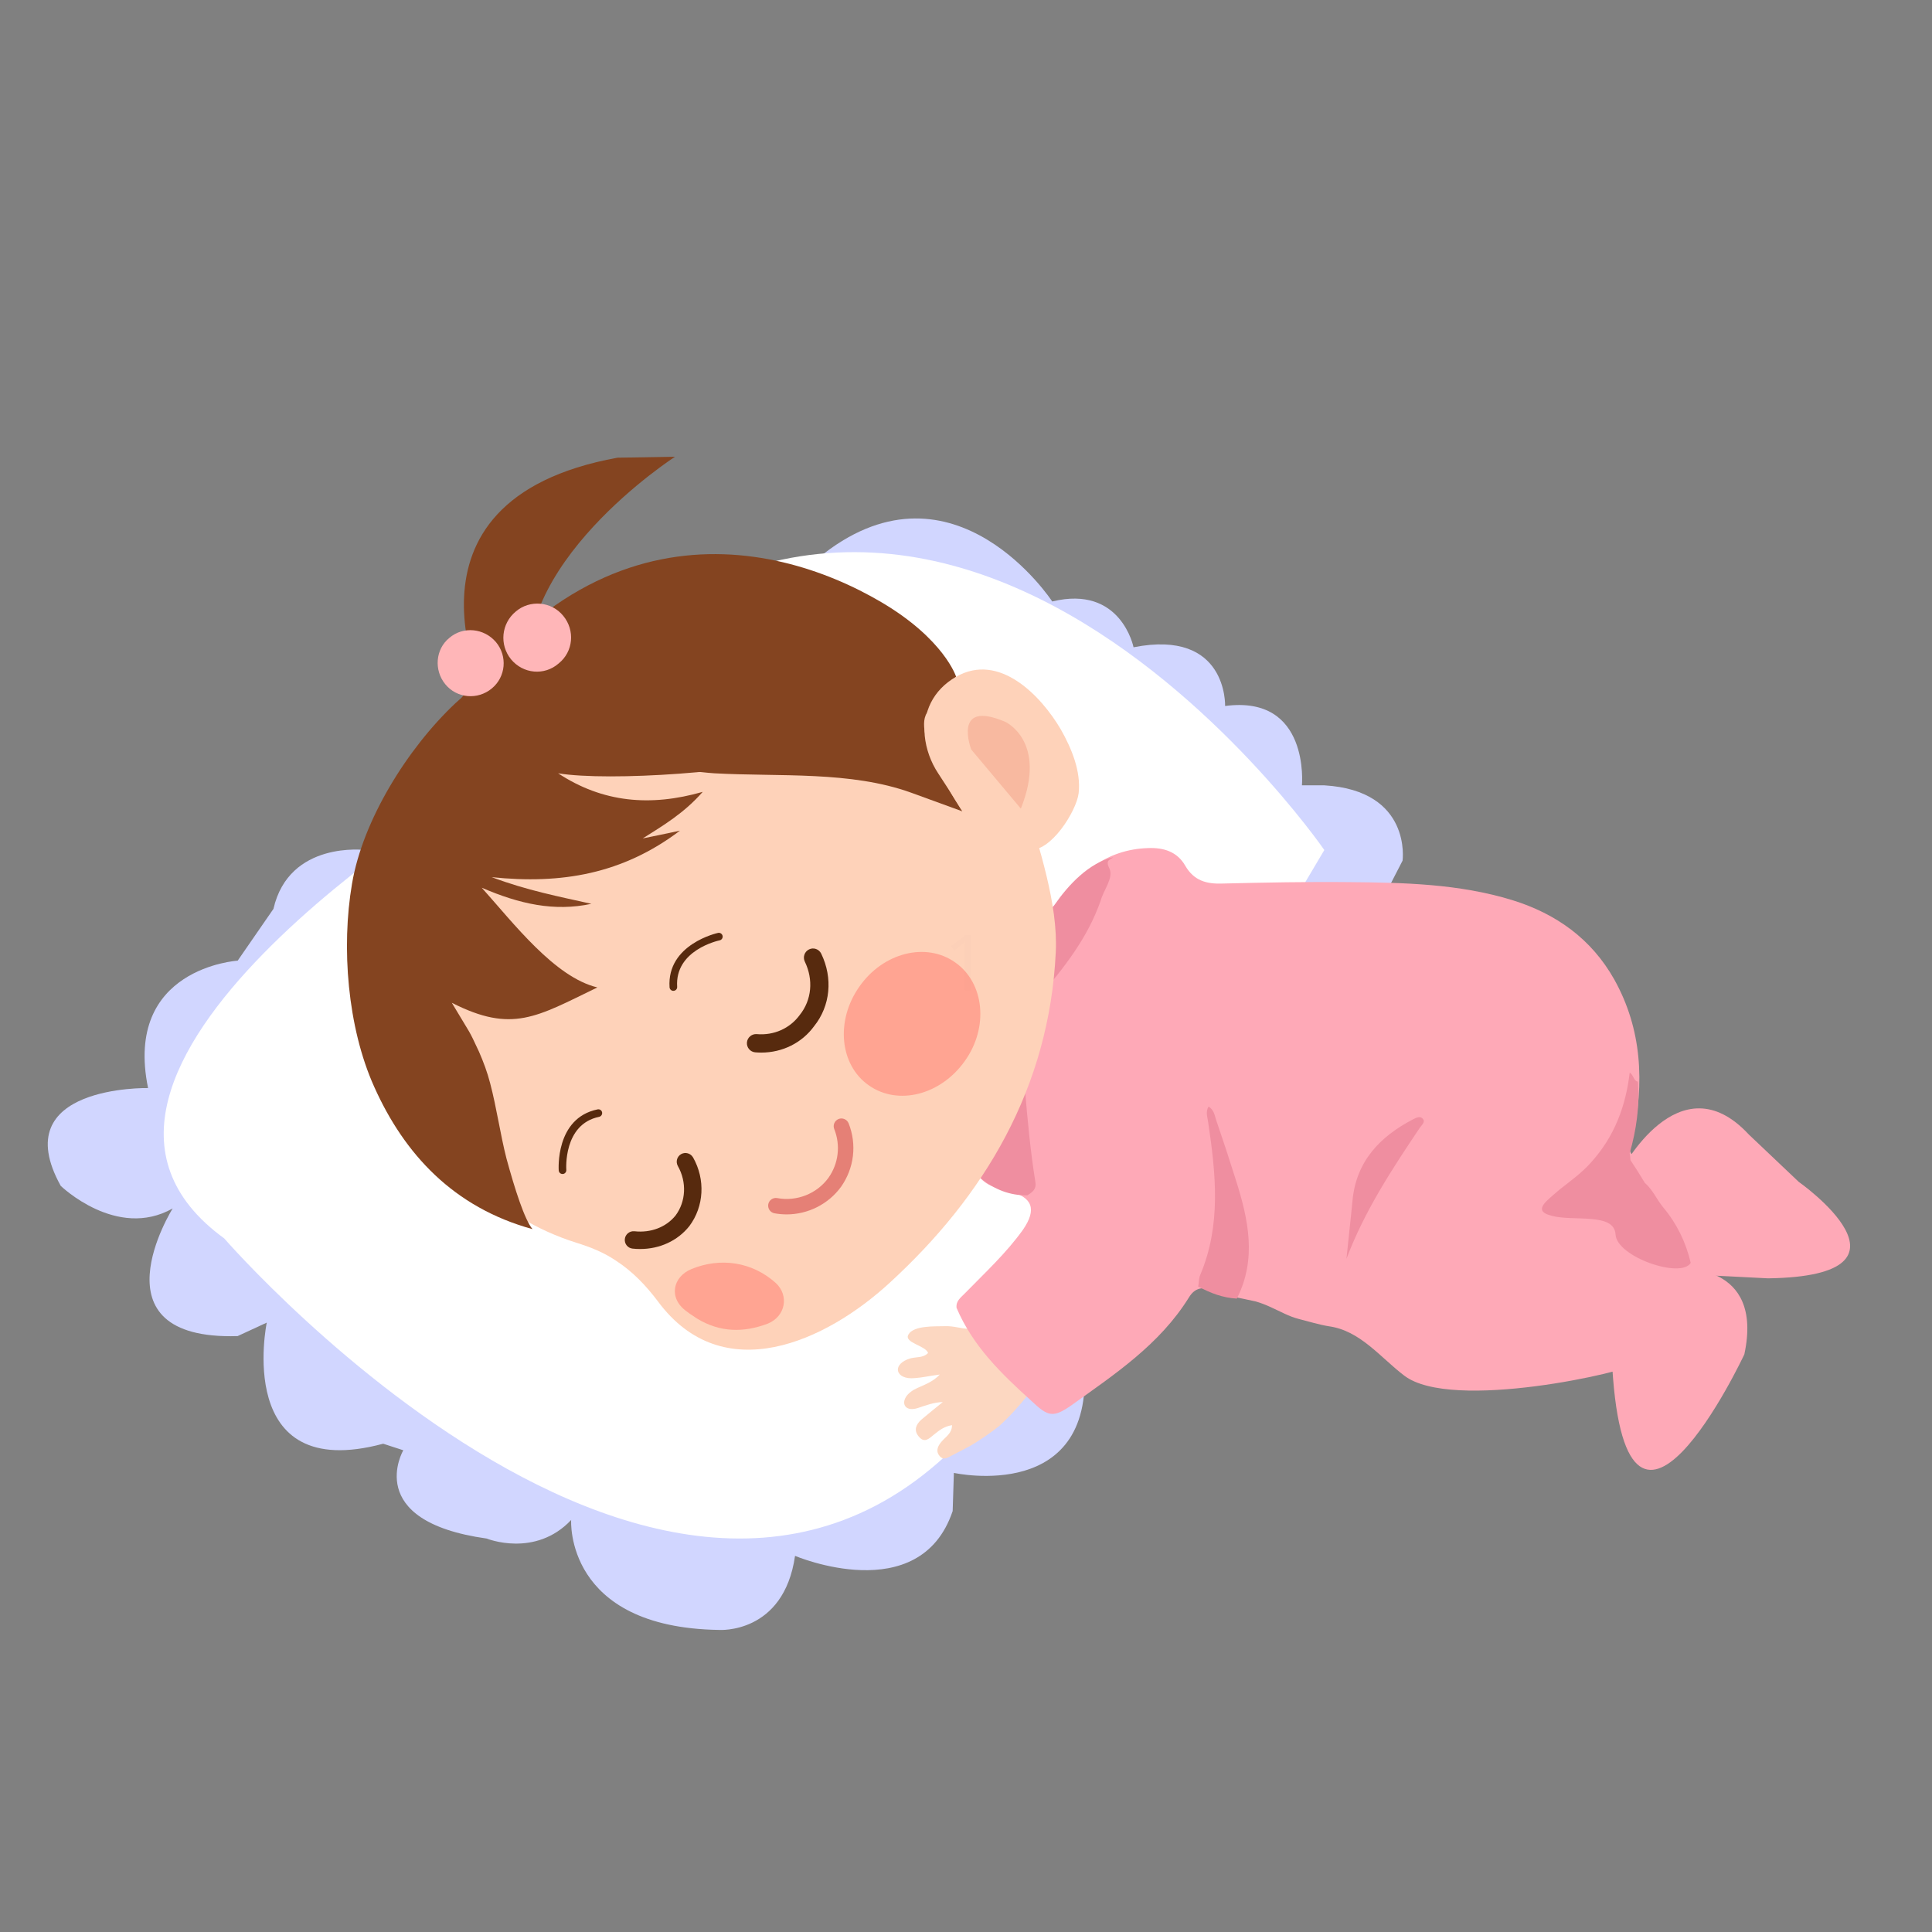
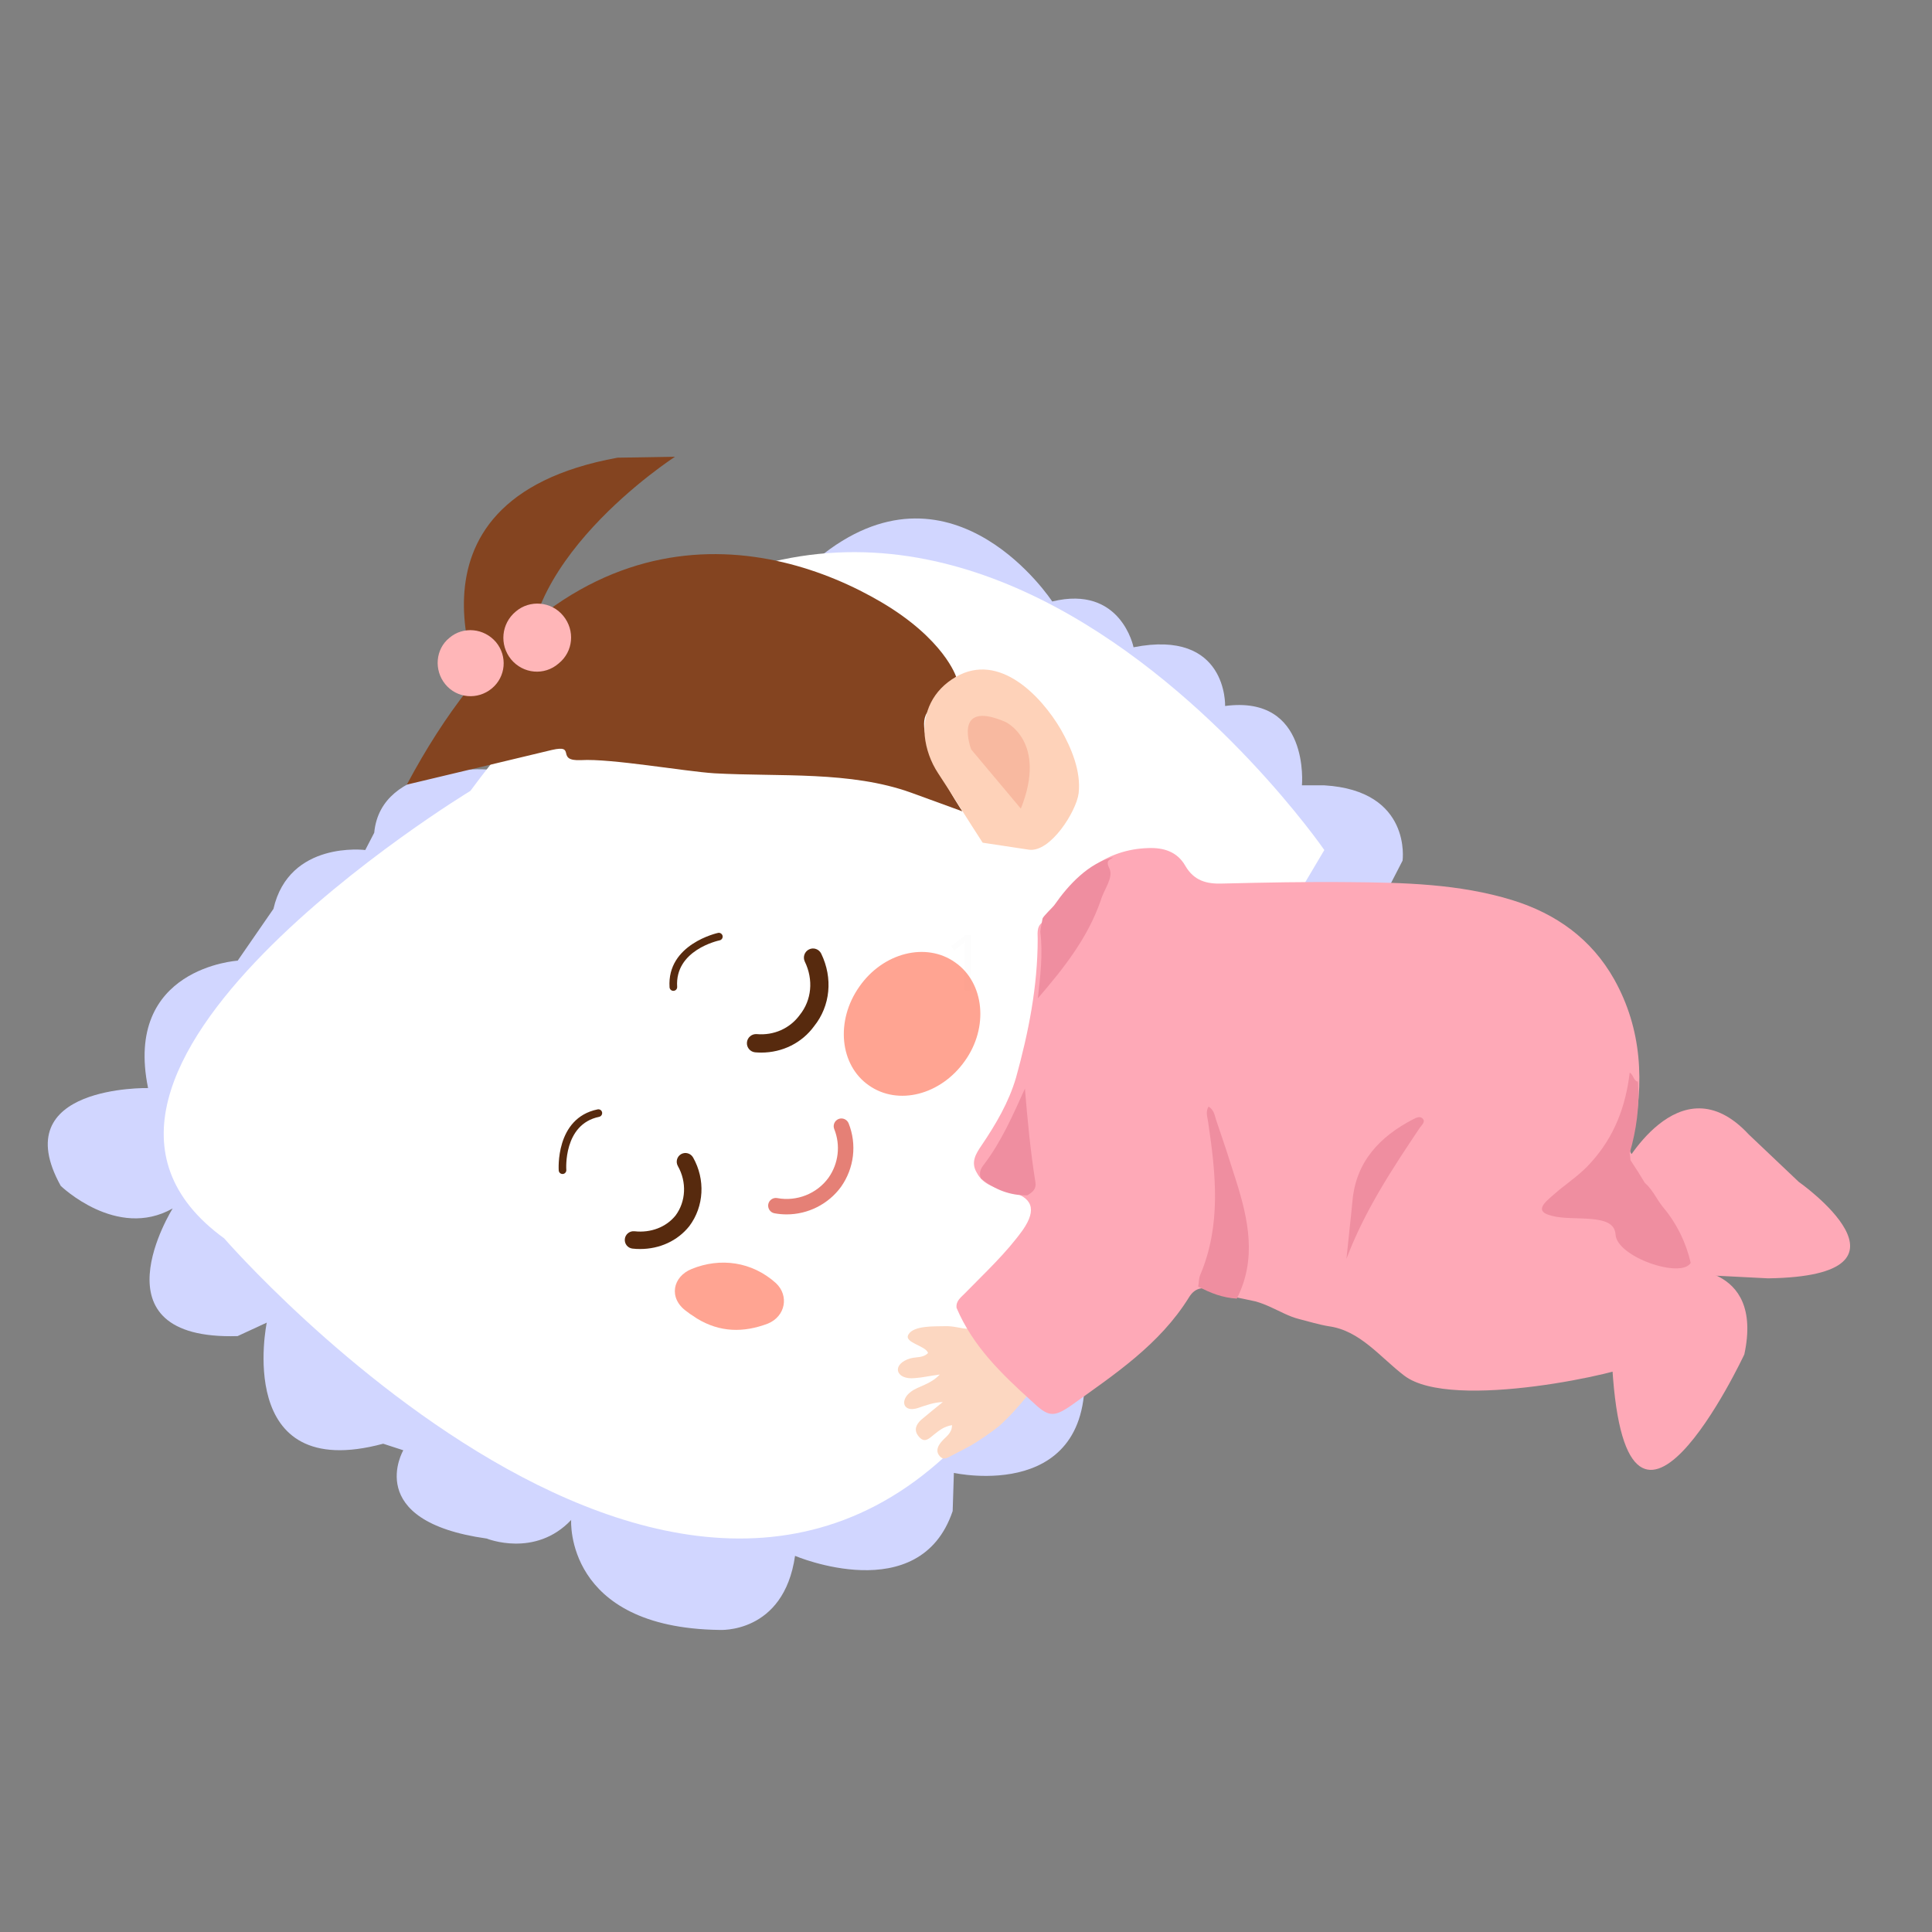
<svg xmlns="http://www.w3.org/2000/svg" width="200" zoomAndPan="magnify" viewBox="0 0 150 150" height="200" preserveAspectRatio="xMidYMid meet" version="1.0">
  <rect x="0" y="0" width="150" height="150" fill="#808080" stroke="none" />
  <defs>
    <filter x="0%" y="0%" width="100%" height="100%" id="9c09406908">
      <feColorMatrix values="0 0 0 0 1 0 0 0 0 1 0 0 0 0 1 0 0 0 1 0" color-interpolation-filters="sRGB" />
    </filter>
    <g />
    <mask id="76447c8f91">
      <g filter="url(#9c09406908)">
        <rect x="-15" width="180" fill="#000000" y="-15" height="180" fill-opacity="0.01" />
      </g>
    </mask>
    <clipPath id="d2c28726df">
      <path d="M 0.199 2 L 3 2 L 3 7 L 0.199 7 Z M 0.199 2 " clip-rule="nonzero" />
    </clipPath>
    <clipPath id="b61dddb87d">
      <rect x="0" width="5" y="0" height="10" />
    </clipPath>
  </defs>
  <path fill="#d1d6ff" d="M 11.496 84.477 C 11.496 84.477 0.371 84.234 4.715 92.07 C 4.715 92.07 9.062 96.281 13.406 93.824 C 13.406 93.824 6.977 104.082 18.449 103.734 L 20.711 102.688 C 20.711 102.688 18.102 115.227 29.75 112.09 L 31.312 112.598 C 31.312 112.598 28.098 118.098 37.789 119.453 C 37.789 119.453 41.539 120.977 44.344 118.012 C 44.344 118.012 43.82 126.367 55.828 126.547 C 55.828 126.547 60.848 126.898 61.727 120.797 C 61.727 120.797 71.41 124.91 73.965 117.316 L 74.059 114.355 C 74.059 114.355 85.305 116.852 84.129 105.52 L 91.641 100.324 L 108.895 66.82 C 108.895 66.82 109.645 61.383 102.82 60.973 L 101.082 60.973 C 101.082 60.973 101.723 53.938 95.117 54.812 C 95.117 54.812 95.324 48.812 88.008 50.254 C 88.008 50.254 87.043 45.391 81.695 46.699 C 81.695 46.699 74.137 35.141 63.965 42.98 L 37.789 59.742 C 37.789 59.742 29.574 59.172 29.055 64.652 L 28.359 65.996 C 28.359 65.996 22.449 65.242 21.23 70.566 L 18.453 74.586 C 18.449 74.586 9.582 75.129 11.496 84.477 Z M 11.496 84.477 " fill-opacity="1" fill-rule="evenodd" />
  <path fill="#ffffff" d="M 36.52 61.406 C 36.52 61.406 0.02 83.516 17.406 96.148 C 17.406 96.148 55.586 140.145 78.395 107.227 L 102.82 65.996 C 102.82 65.996 69.191 17.168 36.52 61.406 Z M 36.52 61.406 " fill-opacity="1" fill-rule="evenodd" />
  <path fill="#fea9b7" d="M 125.848 90.93 C 125.848 90.93 130.344 82.215 135.781 88.086 L 139.652 91.758 C 139.652 91.758 150.047 99.062 137.277 99.25 L 125.094 98.629 Z M 125.848 90.93 " fill-opacity="1" fill-rule="evenodd" />
  <path fill="#fcd7c1" d="M 75.363 112.238 C 74.871 112.508 74.387 112.75 73.969 112.969 C 73.594 113.156 73.238 113.461 72.906 112.984 C 72.633 112.613 72.844 112.215 73.121 111.906 C 73.43 111.539 73.914 111.289 73.914 110.648 C 73.285 110.754 72.93 111.051 72.531 111.367 C 72.129 111.691 71.777 112.09 71.32 111.516 C 70.914 111.02 71.141 110.582 71.523 110.23 C 72.074 109.762 72.648 109.305 73.199 108.855 C 72.5 108.875 71.898 109.109 71.27 109.316 C 70.109 109.695 69.836 108.707 70.723 108.055 C 71.32 107.598 72.195 107.523 72.965 106.719 C 72.133 106.828 71.59 106.961 71.027 106.996 C 69.5 107.156 69.188 105.883 70.707 105.457 C 71.156 105.34 71.691 105.438 72.055 105.043 C 71.863 104.461 70.141 104.254 70.535 103.605 C 70.945 102.895 72.629 102.988 73.316 102.965 C 74.832 102.895 75.754 103.965 76.246 101.746 C 76.902 101.219 77.121 100.473 77.246 99.656 C 77.465 100.105 77.648 100.57 77.945 100.973 L 82.039 105.07 C 81.391 106.18 80.645 107.254 79.848 108.254 C 79.148 109.137 78.371 110 77.566 110.723 C 76.926 111.23 76.129 111.785 75.363 112.238 Z M 75.363 112.238 " fill-opacity="1" fill-rule="evenodd" />
  <path fill="#fea9b7" d="M 98.648 101.48 C 99.387 101.812 100.082 102.215 100.844 102.406 C 101.621 102.602 102.406 102.848 103.18 102.973 C 105.605 103.309 107.16 105.379 109.012 106.793 C 112.707 109.652 126.508 106.461 126.957 105.895 C 128.164 103.457 126.191 108.531 126.957 105.895 C 127.328 104.598 127.859 104.223 129.168 104.223 C 129.512 104.234 129.953 98.609 130.301 98.504 C 131.141 98.348 131.445 97.809 131.195 97 C 131.055 96.609 130.957 96.18 130.746 95.816 C 129.699 94.125 128.957 92.23 127.859 90.559 C 127.57 90.094 127.289 89.68 126.66 89.582 C 126.375 89.152 126.68 88.785 126.766 88.371 C 127.668 84.086 127.5 79.93 125.328 76.039 C 123.555 72.895 120.824 70.941 117.406 69.883 C 113.277 68.617 108.992 68.523 104.723 68.488 C 101.465 68.453 98.188 68.52 94.922 68.598 C 93.672 68.645 92.699 68.379 92.023 67.215 C 91.402 66.129 90.355 65.797 89.145 65.844 C 85.859 65.945 83.688 67.859 81.926 70.367 C 81.664 70.75 81.387 71.113 81.129 71.5 C 80.484 71.793 80.551 72.34 80.566 72.895 C 80.566 76.582 79.859 80.145 78.883 83.672 C 78.324 85.574 77.324 87.277 76.215 88.918 C 75.77 89.57 75.348 90.227 75.832 91.039 C 76.359 92.051 77.363 92.234 78.34 92.484 C 80.164 92.941 80.523 93.883 79.418 95.484 C 78.117 97.301 76.488 98.801 74.93 100.398 C 74.621 100.727 74.207 100.98 74.266 101.539 C 75.527 104.516 77.758 106.668 80.078 108.766 C 81.371 109.988 81.758 110.102 83.191 109.102 C 86.555 106.691 90.035 104.391 92.305 100.738 C 92.766 99.973 93.406 99.863 94.188 100.199 C 95.16 100.625 96.406 100.793 97.492 101.043 C 97.898 101.16 98.277 101.312 98.648 101.48 Z M 98.648 101.48 " fill-opacity="1" fill-rule="evenodd" />
  <path fill="#ef8ea0" d="M 120.078 93.246 C 120.395 92.934 120.766 92.641 121.102 92.344 C 121.953 91.672 122.824 91.051 123.527 90.25 C 125.332 88.262 126.223 85.898 126.531 83.27 C 126.855 83.488 126.809 83.91 127.168 83.977 C 127.309 85.859 127.055 87.707 126.527 89.539 C 126.559 89.711 126.586 89.891 126.59 90.074 C 126.965 90.641 127.344 91.23 127.707 91.84 C 128.316 92.363 128.625 93.129 129.152 93.766 C 130.184 95 130.898 96.457 131.266 98.047 C 130.535 99.301 125.516 97.594 125.43 95.84 C 125.324 94.113 122.141 94.855 120.465 94.391 C 119.641 94.18 119.477 93.852 120.078 93.246 Z M 120.078 93.246 " fill-opacity="1" fill-rule="evenodd" />
  <path fill="#ef8ea0" d="M 93.184 98.988 C 94.828 95.109 94.395 91.137 93.805 87.148 C 93.758 86.746 93.574 86.344 93.832 85.914 C 94.23 86.152 94.301 86.559 94.406 86.91 C 94.941 88.465 95.457 90.035 95.953 91.617 C 96.926 94.68 97.59 97.754 96.027 100.824 C 94.926 100.762 93.965 100.387 93.027 99.887 C 93.09 99.582 93.066 99.262 93.184 98.988 Z M 93.184 98.988 " fill-opacity="1" fill-rule="evenodd" />
  <path fill="#ef8ea0" d="M 80.77 72.352 C 80.801 72 80.887 71.66 80.941 71.332 C 80.969 71.148 81.75 70.441 81.887 70.234 C 82.957 68.695 84.543 66.988 86.434 66.555 C 86.203 66.777 85.785 66.734 86.141 67.441 C 86.461 68.16 85.707 69.051 85.461 69.91 C 84.445 72.836 82.566 75.207 80.578 77.508 C 80.773 75.781 80.98 74.07 80.77 72.352 Z M 80.77 72.352 " fill-opacity="1" fill-rule="evenodd" />
  <path fill="#ef8ea0" d="M 76.395 90.41 C 77.762 88.617 78.652 86.551 79.574 84.523 C 79.777 86.961 80 89.375 80.391 91.797 C 80.48 92.309 80.156 92.574 79.758 92.805 C 78.422 92.824 77.219 92.363 76.164 91.496 C 75.98 91.074 76.145 90.719 76.395 90.41 Z M 76.395 90.41 " fill-opacity="1" fill-rule="evenodd" />
  <path fill="#ef8ea0" d="M 109.719 86.898 C 109.949 86.781 110.273 86.617 110.469 86.867 C 110.684 87.105 110.387 87.34 110.234 87.559 C 108.078 90.773 105.938 94.02 104.539 97.734 C 104.684 96.23 104.863 94.754 105.004 93.25 C 105.277 90.176 107.133 88.242 109.719 86.898 Z M 109.719 86.898 " fill-opacity="1" fill-rule="evenodd" />
-   <path fill="#fed2b9" d="M 81.969 73.945 C 81.465 84.477 76.41 92.883 69.059 99.609 C 64.156 104.121 56.141 107.879 51.078 101.035 C 50.156 99.812 49.117 98.715 47.805 97.867 C 46.863 97.227 45.824 96.82 44.73 96.48 C 32.422 92.605 26.414 77.559 30.859 65.871 C 33.492 58.965 38.047 52.445 44.457 48.574 C 51.324 44.367 56.5 43.949 63.691 47.121 C 68.879 49.414 78.137 56.719 79.684 62.309 C 80.629 65.82 82.16 70.117 81.969 73.945 Z M 81.969 73.945 " fill-opacity="1" fill-rule="evenodd" />
  <path fill="#ffa492" d="M 53.855 102.195 C 53.668 102.086 53.484 101.953 53.305 101.812 C 51.867 100.785 52.23 99.109 53.707 98.52 C 55.926 97.617 58.379 97.949 60.234 99.613 C 61.285 100.59 60.988 102.203 59.613 102.766 C 57.734 103.477 55.902 103.457 54.121 102.375 C 54.027 102.324 53.93 102.238 53.855 102.195 Z M 53.855 102.195 " fill-opacity="1" fill-rule="evenodd" />
  <path fill="#ffa492" d="M 74.156 74.719 C 76.434 76.305 76.777 79.773 74.906 82.379 C 73.039 85.016 69.719 85.871 67.449 84.262 C 65.195 82.691 64.855 79.25 66.715 76.609 C 68.555 73.961 71.898 73.117 74.156 74.719 Z M 74.156 74.719 " fill-opacity="1" fill-rule="evenodd" />
  <path fill="#844420" d="M 42.844 58.227 C 44.824 57.77 43.066 59.113 45.121 59.016 C 47.438 58.879 53.156 59.891 55.465 60.039 C 60.559 60.32 66.031 59.844 70.75 61.547 L 74.715 62.992 C 74.715 62.992 70.793 57.152 71.961 55.359 L 74.234 52.547 C 74.234 52.547 73.32 49.633 68.422 46.75 C 59.852 41.711 43.676 38.219 31.586 60.918 C 31.586 60.918 42.82 58.242 42.844 58.227 Z M 42.844 58.227 " fill-opacity="1" fill-rule="evenodd" />
-   <path fill="#fed2b9" d="M 71.797 57.133 C 71.648 55.34 72.406 53.586 74.234 52.543 C 77.582 50.625 80.824 54.008 82.367 56.641 C 83.188 58.09 83.941 59.883 83.746 61.586 C 83.582 62.957 81.566 66.211 79.879 65.969 L 76.293 65.426 C 75.141 63.656 74.031 61.844 72.852 60.062 C 72.246 59.148 71.898 58.129 71.797 57.133 Z M 71.797 57.133 " fill-opacity="1" fill-rule="evenodd" />
-   <path fill="#844420" d="M 38.055 84.102 C 37.84 83.258 37.531 82.438 37.188 81.652 C 36.324 79.801 36.688 80.562 35.078 77.855 C 39.77 80.242 41.66 78.949 46.379 76.664 C 43.062 75.863 39.895 71.703 37.402 68.922 C 40.34 70.191 43.039 70.789 45.914 70.172 C 43.398 69.609 40.91 69.129 38.176 68.102 C 43.594 68.668 48.344 67.855 52.793 64.492 C 51.578 64.746 50.73 64.934 49.902 65.094 C 51.535 64.066 53.129 63.113 54.559 61.48 C 50.488 62.648 46.789 62.312 43.332 60.039 C 47.289 60.691 58.207 59.945 61.906 58.617 C 64.273 57.781 68.285 55.324 70.555 56.891 C 69.082 53.961 63.938 50.586 60.531 49.516 C 53.672 47.344 44.102 49.57 38.469 53.867 C 37.969 54.258 37.383 53.613 36.809 53.703 C 36.195 53.836 35.801 54.188 35.352 54.602 C 31.645 58.09 28.156 63.684 27.328 68.629 C 26.492 73.535 26.969 79.746 29.051 84.375 C 31.391 89.605 35.215 93.746 41.344 95.43 C 40.73 94.695 39.98 92.363 39.32 89.938 C 38.832 88.02 38.562 86.023 38.055 84.102 Z M 38.055 84.102 " fill-opacity="1" fill-rule="evenodd" />
+   <path fill="#fed2b9" d="M 71.797 57.133 C 71.648 55.34 72.406 53.586 74.234 52.543 C 77.582 50.625 80.824 54.008 82.367 56.641 C 83.188 58.09 83.941 59.883 83.746 61.586 C 83.582 62.957 81.566 66.211 79.879 65.969 L 76.293 65.426 C 75.141 63.656 74.031 61.844 72.852 60.062 C 72.246 59.148 71.898 58.129 71.797 57.133 M 71.797 57.133 " fill-opacity="1" fill-rule="evenodd" />
  <path fill="#844420" d="M 37.918 54.609 C 37.918 54.609 29.547 38.883 47.945 35.535 L 52.41 35.461 C 52.41 35.461 39.195 43.977 41.246 53.367 Z M 37.918 54.609 " fill-opacity="1" fill-rule="evenodd" />
  <path fill="#ffb6b8" d="M 38.512 49.859 C 39.414 50.949 39.273 52.547 38.188 53.449 C 37.082 54.367 35.465 54.223 34.566 53.117 C 33.676 52.023 33.812 50.391 34.887 49.527 C 35.965 48.598 37.59 48.77 38.512 49.859 Z M 38.512 49.859 " fill-opacity="1" fill-rule="evenodd" />
  <path fill="#ffb6b8" d="M 43.73 47.812 C 44.66 48.941 44.516 50.598 43.367 51.516 C 42.273 52.469 40.621 52.332 39.676 51.188 C 38.758 50.059 38.918 48.41 40.043 47.48 C 41.133 46.543 42.816 46.688 43.73 47.812 Z M 43.73 47.812 " fill-opacity="1" fill-rule="evenodd" />
  <path fill="#572a0e" d="M 59.105 81.723 C 58.949 81.723 58.793 81.715 58.633 81.703 C 58.246 81.668 57.957 81.324 57.992 80.934 C 58.023 80.547 58.375 80.254 58.758 80.289 C 60.082 80.402 61.324 79.852 62.09 78.805 C 63.023 77.645 63.168 76.062 62.484 74.656 C 62.316 74.305 62.465 73.879 62.816 73.711 C 63.164 73.539 63.586 73.688 63.758 74.039 C 64.68 75.941 64.469 78.098 63.211 79.668 C 62.266 80.969 60.75 81.723 59.105 81.723 Z M 59.105 81.723 " fill-opacity="1" fill-rule="nonzero" />
  <path fill="#572a0e" d="M 49.703 96.973 C 49.508 96.973 49.309 96.965 49.109 96.941 C 48.738 96.902 48.469 96.566 48.512 96.195 C 48.551 95.824 48.891 95.559 49.254 95.594 C 50.531 95.738 51.727 95.273 52.453 94.367 C 53.258 93.285 53.332 91.773 52.629 90.531 C 52.445 90.203 52.559 89.793 52.883 89.605 C 53.211 89.422 53.621 89.539 53.809 89.863 C 54.777 91.574 54.664 93.668 53.52 95.195 C 52.613 96.336 51.219 96.973 49.703 96.973 Z M 49.703 96.973 " fill-opacity="1" fill-rule="nonzero" />
  <path fill="#f8b9a0" d="M 75.406 58.191 C 75.406 58.191 73.891 54.25 78.066 56.051 C 78.066 56.051 81.34 57.566 79.258 62.781 " fill-opacity="1" fill-rule="evenodd" />
  <path fill="#fea9b7" d="M 130.301 98.504 C 130.301 98.504 136.977 97.941 135.43 105.152 C 135.43 105.152 126.008 125.277 125.129 105.234 C 125.125 105.234 127.426 99.668 130.301 98.504 Z M 130.301 98.504 " fill-opacity="1" fill-rule="evenodd" />
  <path fill="#572a0e" d="M 43.676 91.148 C 43.52 91.148 43.395 91.035 43.379 90.879 C 43.379 90.84 43.086 86.812 46.395 86.133 C 46.559 86.098 46.711 86.199 46.746 86.359 C 46.777 86.52 46.676 86.676 46.516 86.711 C 43.715 87.285 43.965 90.797 43.969 90.832 C 43.98 90.992 43.859 91.137 43.699 91.148 C 43.691 91.148 43.684 91.148 43.676 91.148 Z M 43.676 91.148 " fill-opacity="1" fill-rule="nonzero" />
  <path fill="#572a0e" d="M 52.281 76.93 C 52.125 76.93 51.996 76.809 51.984 76.652 C 51.766 73.301 55.711 72.438 55.75 72.43 C 55.906 72.395 56.066 72.5 56.102 72.66 C 56.133 72.82 56.031 72.977 55.871 73.008 C 55.73 73.039 52.387 73.777 52.574 76.613 C 52.586 76.777 52.465 76.918 52.301 76.926 C 52.293 76.93 52.285 76.93 52.281 76.93 Z M 52.281 76.93 " fill-opacity="1" fill-rule="nonzero" />
  <path fill="#e58076" d="M 61.078 94.285 C 60.762 94.285 60.445 94.258 60.129 94.199 C 59.801 94.137 59.59 93.824 59.648 93.496 C 59.711 93.172 60.027 92.957 60.348 93.02 C 61.859 93.301 63.422 92.684 64.324 91.441 C 65.105 90.336 65.273 88.918 64.77 87.66 C 64.648 87.355 64.797 87.004 65.105 86.879 C 65.41 86.758 65.762 86.906 65.887 87.215 C 66.539 88.852 66.32 90.695 65.297 92.145 C 64.309 93.5 62.723 94.285 61.078 94.285 Z M 61.078 94.285 " fill-opacity="1" fill-rule="nonzero" />
  <g mask="url(#76447c8f91)">
    <g transform="matrix(1, 0, 0, 1, 73, 70)">
      <g clip-path="url(#b61dddb87d)">
        <g clip-path="url(#d2c28726df)">
          <g fill="#000000" fill-opacity="1">
            <g transform="translate(0.284, 6.875)">
              <g>
                <path d="M 2.094 0 L 1.625 0 L 1.625 -3.047 C 1.625 -3.305 1.629 -3.551 1.641 -3.781 C 1.598 -3.738 1.551 -3.691 1.5 -3.641 C 1.457 -3.598 1.227 -3.41 0.812 -3.078 L 0.547 -3.406 L 1.688 -4.281 L 2.094 -4.281 Z M 2.094 0 " />
              </g>
            </g>
          </g>
        </g>
      </g>
    </g>
  </g>
</svg>